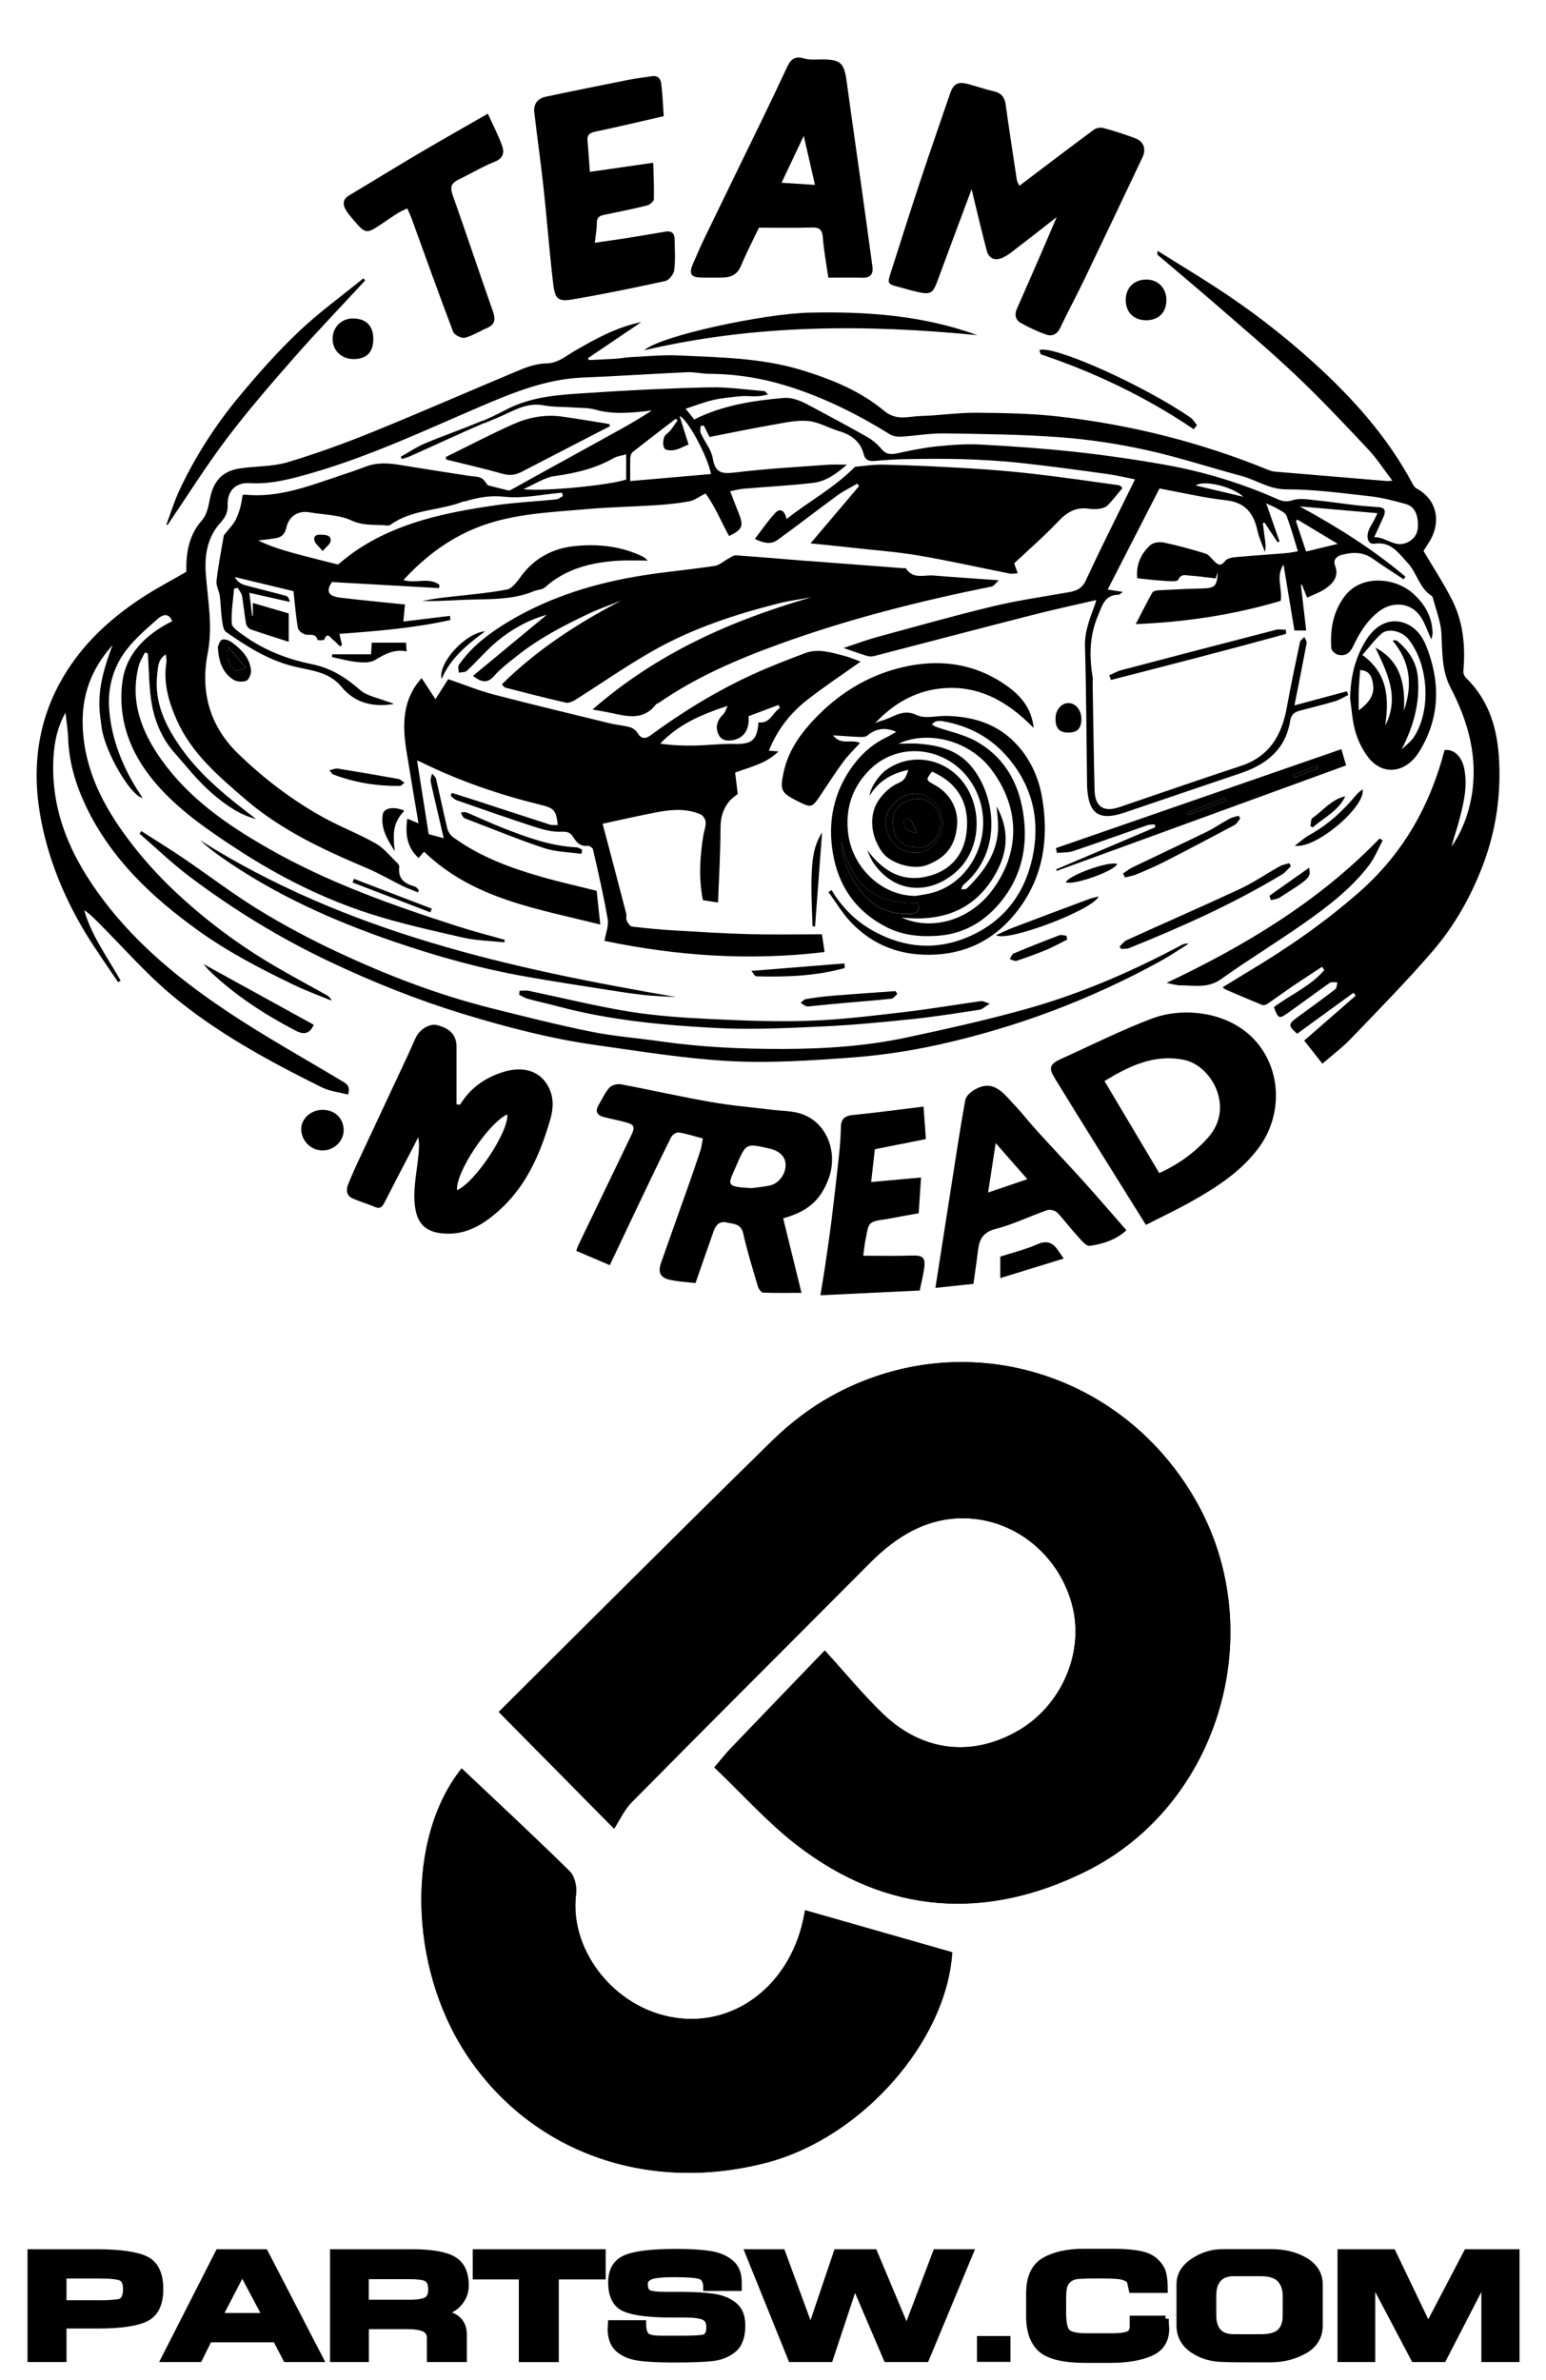
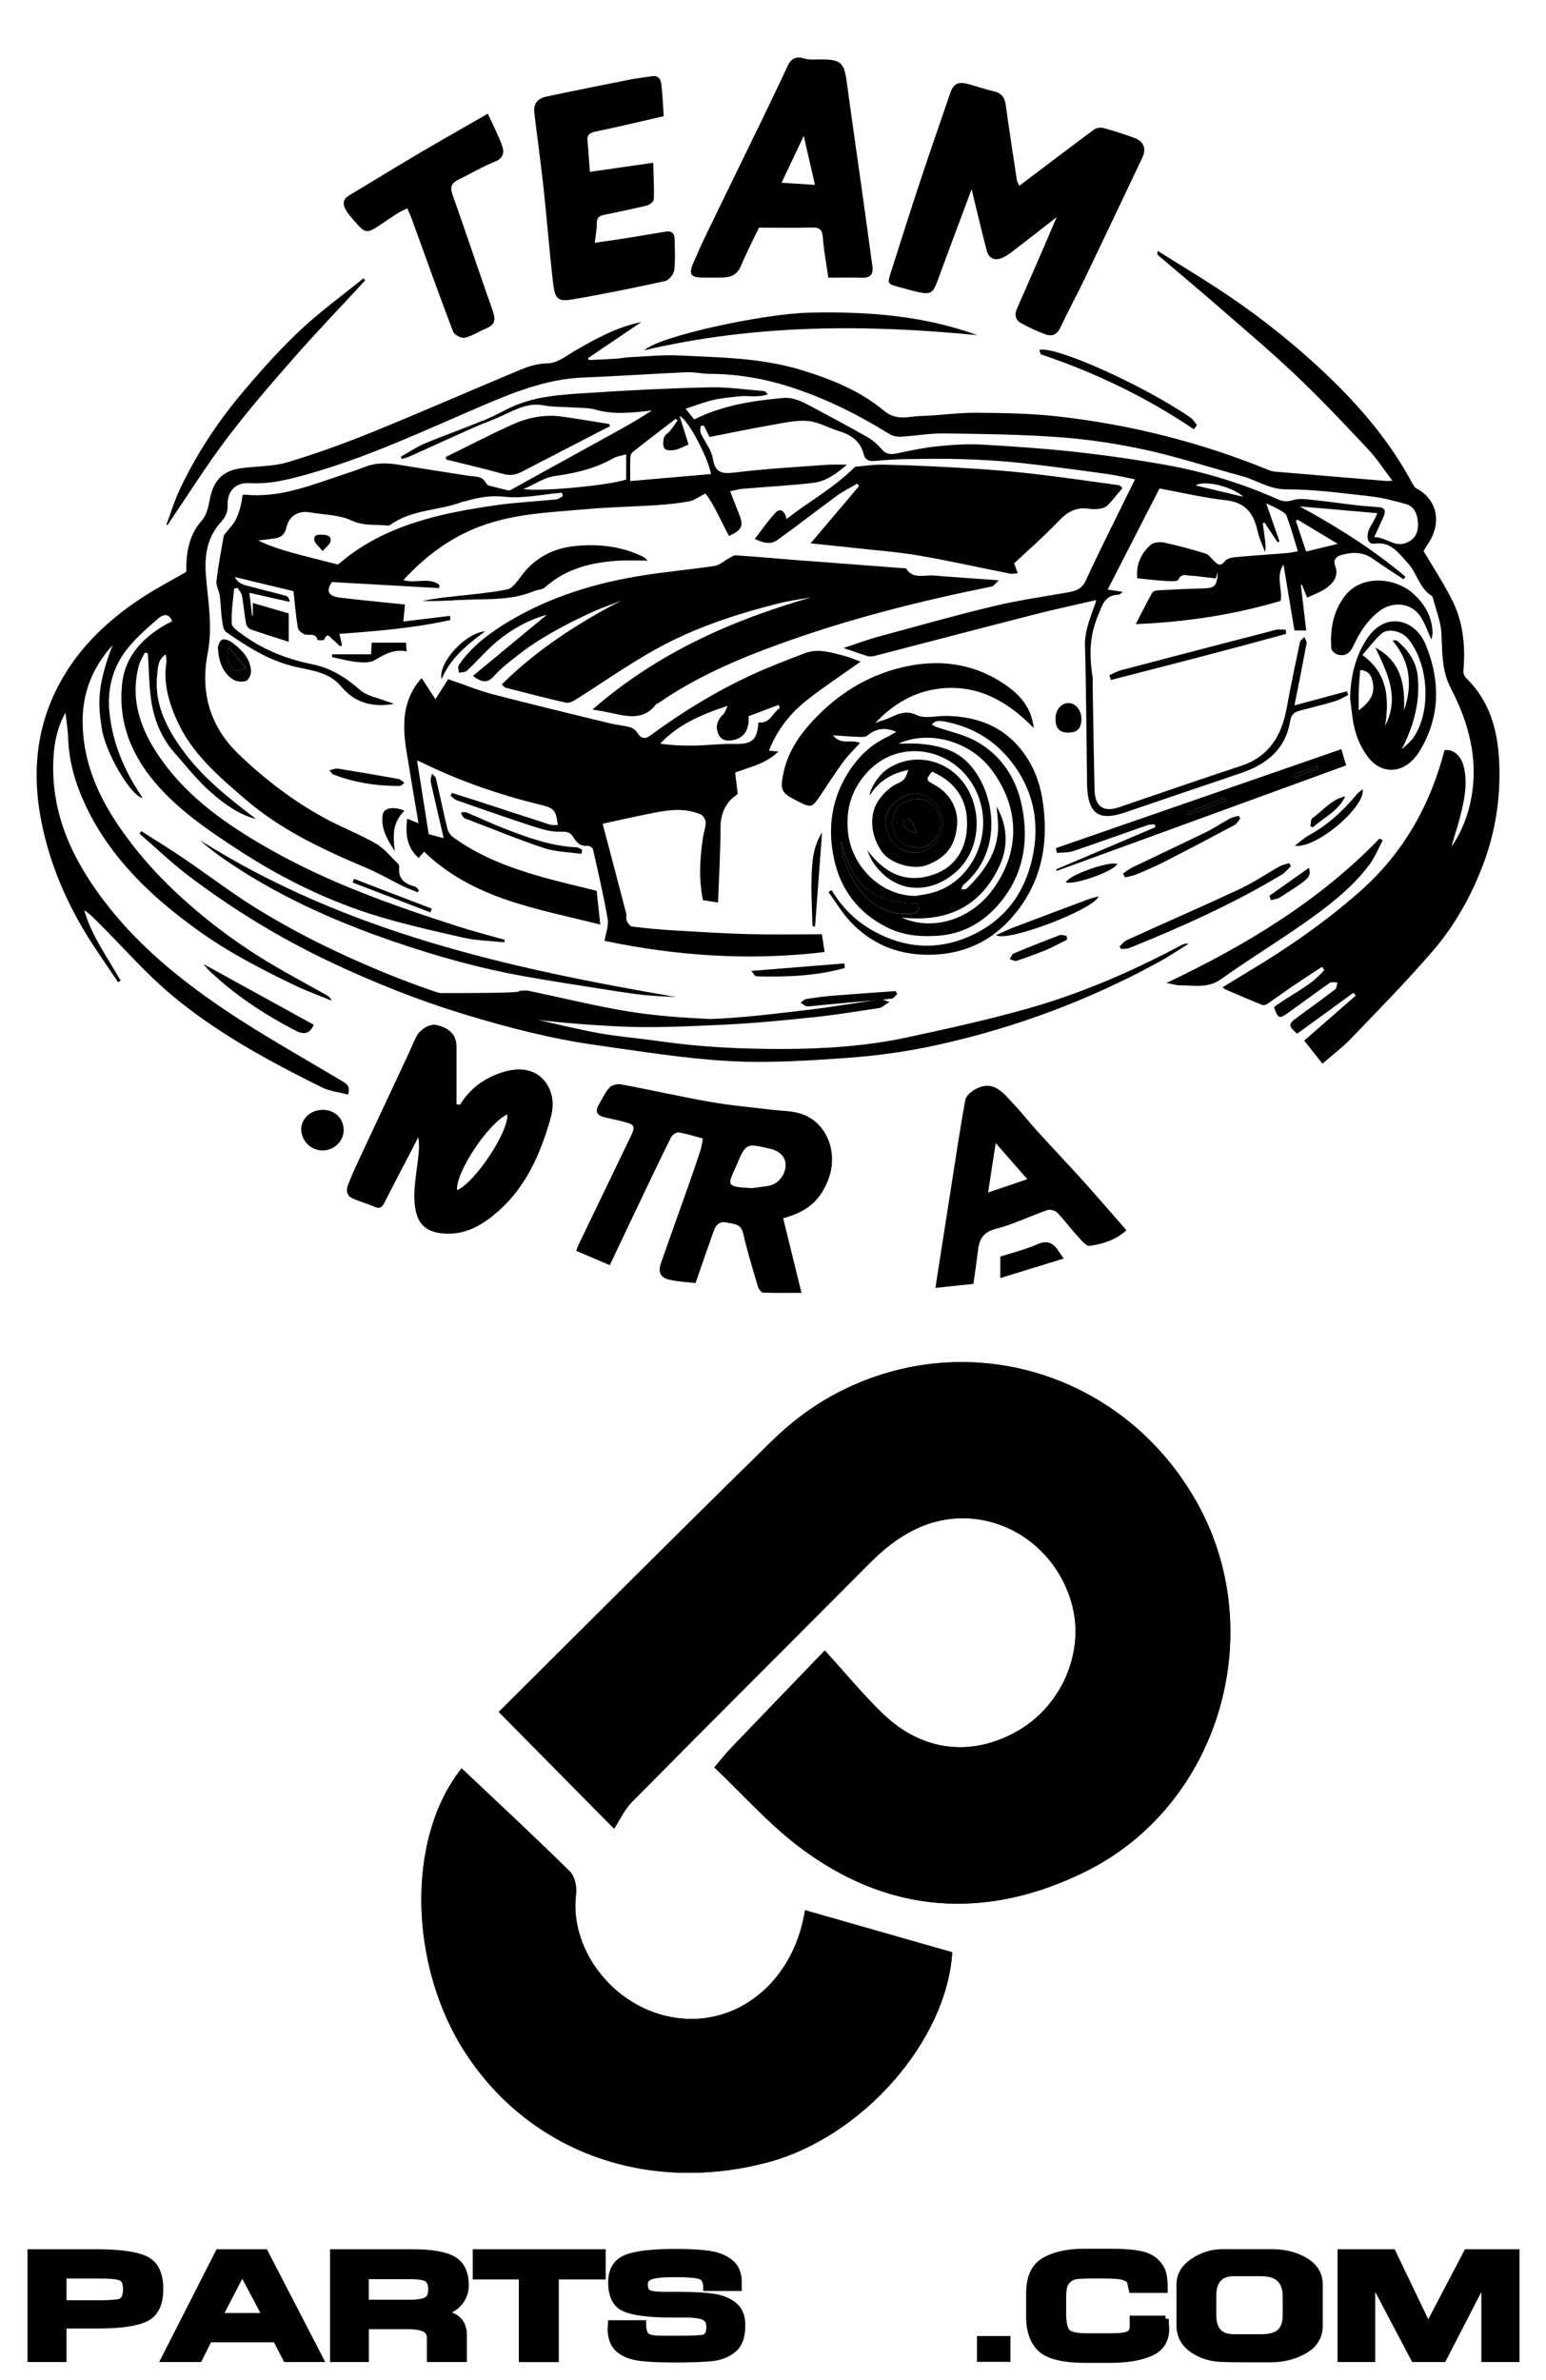
<svg xmlns="http://www.w3.org/2000/svg" xml:space="preserve" style="enable-background:new -3361 -610 1915.4 2948;" viewBox="-3361 -610 1915.4 2948" y="0px" x="0px" id="Layer_1" version="1.1">
  <style type="text/css">
	.st0{stroke:#000000;stroke-miterlimit:10;}
	.st1{stroke:#000000;stroke-width:8;stroke-miterlimit:10;}
</style>
  <g id="XMLID_4_">
    <path d="M-2475.3,1579.3c34.4,32.7,65.3,67.5,101.4,95.5c111.7,86.5,234.8,94.1,358.2,32.7   c164-81.5,226.1-292.1,139.3-452.1c-90-166-291.3-226.4-455.1-135.2c-26.1,14.6-50.8,33.6-72.2,54.5   c-114.8,112.4-228.3,226.1-338.7,335.9c46.7,47.3,90.6,91.6,142.1,143.8c6.5-9.9,12.3-22.9,21.6-32.4   c98.1-99.2,196.9-197.7,295.3-296.6c33-33.2,71.5-56.5,119-55.2c64.3,1.9,118.1,48.9,132.9,110.8c13.8,58-14.7,122.4-67.6,153.1   c-57,33.1-118.5,26.6-167.6-20.1c-24.3-23.1-45.7-49.3-72.5-78.8c-42.4,44.1-79.8,82.8-117,121.7   C-2462.2,1563.4-2467.6,1570.3-2475.3,1579.3z M-2363.1,1756.9c0.2-1.2-0.5,2.1-1.1,5.3c-14.9,80.9-78.5,134.9-151.3,128.8   c-80.7-6.8-141.4-82.9-132.3-154.9c1.1-9-1.6-21.8-7.7-27.7c-43.7-43-88.7-84.8-133.5-127.1c-68.6,86.3-65,244.2,5.5,352.1   c79.5,121.7,224.1,174,372.7,134.9c118-31.1,222.2-150.7,229-259.6C-2242,1791.5-2301.6,1774.5-2363.1,1756.9z" class="st0" id="XMLID_111_" />
    <path d="M-2475.3,1579.3c7.7-9,13.1-16,19.2-22.3c37.2-38.9,74.6-77.6,117-121.7   c26.9,29.4,48.2,55.6,72.5,78.8c49.1,46.7,110.5,53.2,167.6,20.1c53-30.7,81.4-95.2,67.6-153.1c-14.7-61.9-68.6-109-132.9-110.8   c-47.5-1.4-86,22-119,55.2c-98.4,98.9-197.2,197.4-295.3,296.6c-9.4,9.5-15.2,22.5-21.6,32.4c-51.6-52.2-95.4-96.5-142.1-143.8   c110.4-109.8,223.9-223.5,338.7-335.9c21.4-21,46.1-40,72.2-54.5c163.8-91.2,365-30.7,455.1,135.2c86.8,160,24.7,370.6-139.3,452.1   c-123.4,61.3-246.5,53.8-358.2-32.7C-2410,1646.9-2440.9,1612-2475.3,1579.3z" class="st0" id="XMLID_110_" />
    <path d="M-2363.1,1756.9c61.5,17.6,121.1,34.6,181.3,51.8c-6.7,108.9-111,228.5-229,259.6   c-148.6,39.1-293.2-13.2-372.7-134.9c-70.5-107.9-74.1-265.7-5.5-352.1c44.8,42.3,89.8,84.1,133.5,127.1c6,5.9,8.8,18.8,7.7,27.7   c-9.1,71.9,51.6,148.1,132.3,154.9c72.9,6.1,136.5-47.9,151.3-128.8C-2363.6,1759-2362.8,1755.8-2363.1,1756.9z" class="st0" id="XMLID_109_" />
  </g>
  <g id="XMLID_1_">
    <path d="M-3242.1,2180.2c29.4,0,49.9,2.9,61.7,8.6c11.8,5.8,17.7,18,17.7,36.7   c0,18.3-5.8,30.4-17.4,36.2c-11.6,5.8-31.5,8.7-59.8,8.7h-42.7v41.5h-40.3v-131.7H-3242.1z M-3241.5,2243.5   c12.2,0,21.4-0.5,27.6-1.5c6.2-1,9.3-6.5,9.3-16.5c0-7.3-2-12-5.9-14s-12.9-3-27.1-3h-45v34.9h41.1V2243.5z" class="st1" id="XMLID_3_" />
    <path d="M-3032.8,2180.2l68.2,131.7h-41.9l-12.7-24.4h-82.9l-12.1,24.4h-43.1l67.1-131.7H-3032.8z    M-3089.4,2259.2h57.7l-29.2-55L-3089.4,2259.2z" class="st1" id="XMLID_7_" />
    <path d="M-2850.3,2180.2c23.9,0,40.9,3,51,8.9c10.1,5.9,15.1,16.6,15.1,32.1c0,8.6-3.1,16.2-9.2,22.8   c-6.2,6.6-15.1,10.4-26.9,11.6c11.4,0,19.8,2.3,25.4,6.9c5.6,4.6,8.3,11.2,8.3,19.6v29.8h-41.5v-25.6c0-5.7-2.4-9.6-7.1-11.8   c-4.8-2.2-11.8-3.3-21.2-3.3h-51.6v40.7h-40.1v-131.7H-2850.3z M-2856.4,2242.9c11.4,0,19.2-1.1,23.5-3.3c4.3-2.2,6.4-6.7,6.4-13.5   c0-6.3-1.6-10.6-4.7-13.1c-3.1-2.5-10.7-3.7-22.9-3.7h-54v33.5h51.7V2242.9z" class="st1" id="XMLID_10_" />
    <path d="M-2614.6,2180.2v29.4h-58.1V2312h-41.5v-102.4h-57.1v-29.4H-2614.6z" class="st1" id="XMLID_13_" />
    <path d="M-2537.4,2233h19.4c16.7,0,30.2,0.8,40.7,2.3c10.4,1.5,19,5,25.7,10.4c6.7,5.4,10,13.7,10,24.9   c0,13.7-3.5,23.5-10.6,29.5s-15.9,9.5-26.4,10.7c-10.5,1.1-26.2,1.7-46.9,1.7c-18.9,0-33.6-0.7-43.9-2.2   c-10.4-1.4-18.8-4.9-25.2-10.4c-6.4-5.5-9.6-14-9.6-25.6c0-0.7,0.1-1.7,0.3-3.2c0.2-1.5,0.3-2.5,0.3-3h39.1c0,7.2,1.3,12.2,3.8,15   s8.7,4.2,18.5,4.2h28.6c10.3,0,18.2-0.4,23.6-1.2c5.4-0.8,8.1-5.3,8.1-13.4c0-6.6-2.4-10.9-7.2-12.9c-4.8-2-12.3-3-22.7-3   c-2.8,0-5.6,0-8.5,0c-2.9,0-5.8,0-8.7,0c-27,0-46.2-2.4-57.5-7.1c-11.3-4.7-17-15.5-17-32.5c0-14.5,5.6-24.3,16.8-29.5   s32.2-7.9,63.1-7.9c17.1,0,30.9,0.8,41.5,2.4c10.6,1.6,19.3,5.1,26,10.6c6.8,5.5,10.1,13.6,10.1,24.3v6.8h-39.7   c0-7.8-2.4-12.5-7.2-14.4c-4.8-1.8-15.6-2.7-32.4-2.7c-14.3,0-24,0.9-29.3,2.8c-5.2,1.9-7.8,5.2-7.8,10c0,5.7,1.7,9.4,5.2,11.1   C-2554,2232.1-2547.3,2233-2537.4,2233z" class="st1" id="XMLID_15_" />
-     <path d="M-2201.3,2180.2h42.3l-54.8,131.7h-48.6l-39.7-92.8l-30.8,92.8h-47.8l-53.2-131.7h41.9l35.3,96   l32.5-96h46.2l40.3,96L-2201.3,2180.2z" class="st1" id="XMLID_17_" />
    <path d="M-2113.1,2287.7v24h-33.5v-24H-2113.1z" class="st1" id="XMLID_19_" />
    <path d="M-1917,2262.3c0,2.4,0.1,4.6,0.2,6.5s0.3,3.8,0.4,5.7c0,14.3-6.3,24.3-18.9,30   c-12.6,5.6-29.5,8.5-50.5,8.5h-29.6c-27.2,0-45.8-4.3-55.6-13c-9.8-8.7-14.7-22.3-14.7-40.8V2231c0-19.8,6.2-33.4,18.7-40.6   c12.5-7.2,28.8-10.8,48.9-10.8h35.3c13,0,23.9,0.8,32.9,2.5c9,1.6,15.9,4.8,20.8,9.6c4.9,4.7,7.9,9.7,9.1,14.9s1.8,11.8,1.8,19.7   h-40.3c-0.9-4.2-1.6-7.3-2.1-9.4c-0.5-2.1-2.2-3.8-5.1-5.2s-6.8-2.3-11.7-2.7c-4.9-0.4-11.5-0.6-19.8-0.6h-6.2   c-9.1,0-16.2,0.2-21.3,0.6c-5.1,0.4-9.1,1.8-12.1,4.3c-3,2.4-4.9,5.4-5.9,8.7c-0.9,3.4-1.4,8.3-1.4,14.8v18.3   c0,13,1.9,21.1,5.7,24.3c3.8,3.2,11.6,4.9,23.5,4.9c2.4,0,4.8,0,7.3,0s5.1,0,7.7,0h2.6c2.6,0,5.2,0,7.7,0s5,0,7.5,0   c8.2,0,14.3-0.8,18.5-2.3c4.1-1.5,6.2-4.8,6.2-9.7v-9.8h40.4V2262.3z" class="st1" id="XMLID_21_" />
    <path d="M-1726.2,2219.9v50.9c0,13.5-6.3,23.8-18.7,30.9c-12.5,7.1-26.6,10.6-42.2,10.6   c-1.1,0-3.4,0-7,0s-6.7,0-9.2,0c-14.7,0-24.3,0-28.9-0.1c-4.6,0-8.6-0.2-12-0.3c-14.9,0-27.9-3.7-38.8-11.1   c-10.9-7.4-16.4-17.5-16.4-30.2v-50.8c0-11.5,5.6-21,16.9-28.5c11.2-7.5,23.3-11.2,36.1-11.2h61.1c15.9,0,29.7,3.5,41.5,10.5   C-1732.1,2197.8-1726.2,2207.5-1726.2,2219.9z M-1767.8,2258.4v-23.9c0-9.1-2.4-16.2-7.3-21.3s-12.9-7.6-24-7.6h-32.9   c-8.9,0-15.4,2.4-19.7,7.3c-4.3,4.9-6.4,11.7-6.4,20.6v24.9c0,8.6,2.1,15.2,6.3,20c4.2,4.7,10.8,7.1,19.8,7.1h32.9   c11.2,0,19.3-2.2,24.1-6.7C-1770.3,2274.3-1767.8,2267.5-1767.8,2258.4z" class="st1" id="XMLID_23_" />
    <path d="M-1482.4,2180.2v131.7h-39.3v-99.2l-51.2,99.2h-36.1l-52.2-99v99h-38.7v-131.7h64.3l44,91.7   l48-91.7H-1482.4z" class="st1" id="XMLID_26_" />
  </g>
  <g id="XMLID_56_">
    <g id="XMLID_53_">
      <g id="XMLID_57_">
        <path d="M-1684.7,190.9c-4,8.5-10.1,12.4-18.9,10c-3.3-0.9-7.8-4.9-8-7.8c-1.7-23.8,2.4-46.7,17.6-65.8     c20.5-25.6,61-21.9,83.1-2.6c15.1,13.3,24.4,29.3,24.8,49.8c0,2.4-1,4.8-1.6,7.6c-4.9-10.5-8.1-21.2-14.3-29.6     c-11.9-16.4-34.2-17.7-50.4-5.3C-1667.5,158.8-1676.9,174.3-1684.7,190.9z" id="XMLID_160_" />
        <path d="M-1633.2,183.1c1.1,0.1,2.4,0.1,3.2,0.8c14.1,11.7,23.9,26.1,25.6,44.7c2.9,31.9-5.4,61.3-20.1,89.8     c5.1-5,11.1-9.3,15-15.1c22-32.9,18.6-90.4-6.7-121.7c-8-9.9-25.1-14-33.3-6.6c-8.5,7.6-15.3,16.9-23.6,26.3     c32.2,23.5,33,54.7,28.3,87.5c18.2-35.2,2.5-65.7-12.2-96.6c31.8,16.9,37.1,45.8,35.4,78c10.8-31.3,8.1-60.4-14-86.5     C-1634.6,183.5-1633.9,183.1-1633.2,183.1z M-1677.6,270c12-8.9,19.6-18.6,17.8-31.6c-1.1-7.7-2.9-17.7-16-18.4     c-0.6,7.9-1.4,15.6-1.7,23.4C-1677.9,251.6-1677.6,259.9-1677.6,270z M-1602.4,320.7c-16.9,27.5-45.5,30.5-63.4,7.5     c-7.1-9.2-12.6-20.5-15.9-31.7c-3.9-13.2-4.5-27.3-6.6-41c0.4-26.4,6.1-51,20.1-73.1c12.7-20,31.4-27.4,49-20     c12.2,5.2,20.2,15.3,25,27.3C-1576.2,234.6-1576.8,279-1602.4,320.7z" id="XMLID_156_" />
        <path d="M-1651.8,428.7c1.3,0.8,2.6,1.5,3.9,2.3c-5.5,10.3-9.9,21.4-16.8,30.6c-22.1,29.1-51,51.1-80.5,71.9     c-33.9,23.8-69.4,45.4-103.1,69.5c-16.3,11.6-33.2,7.5-50.2,7.6c-5,0-10.1-1.7-17.3-3C-1817.7,561.1-1726.9,506.4-1651.8,428.7z" id="XMLID_155_" />
        <path d="M-1693.2,338.1c-120.4,43.9-239.5,87.3-358.6,130.7c-0.3-0.6-0.5-1.3-0.7-1.9     c41-17.4,81.9-34.8,122.9-52.2c-0.3-1.1-0.5-2.3-0.8-3.5c-3.2,0.3-6.5,0.1-9.4,1.1c-30.6,10.6-61,21.7-91.7,32     c-6.2,2.1-13.3,1.6-20,2.2c-0.4-2-0.9-3.9-1.3-5.9c117.7-40.8,235.4-81.6,353.7-122.6C-1697.1,325.3-1695,332.2-1693.2,338.1z      M-1728.3,342c-0.5-1.1-0.9-2.2-1.4-3.3c-9.9,3.8-19.8,7.6-29.7,11.4c0.5,1.1,0.9,2.1,1.4,3.2     C-1748.2,349.5-1738.3,345.7-1728.3,342z M-1842.1,382.1c-0.5-1.2-1-2.4-1.5-3.6c-15.3,6-30.6,11.9-45.9,17.9     c0.4,1,0.7,2,1.1,2.9C-1873,393.6-1857.5,387.8-1842.1,382.1z" id="XMLID_151_" />
        <path d="M-1694.3,376.4c-8.5,18.3-26.4,26.2-40.2,38.5c-1-0.6-2-1.1-3-1.7c0.8-3.4,0.4-8.4,2.5-9.8     C-1721.8,394.1-1711.5,380.2-1694.3,376.4z" id="XMLID_150_" />
        <path d="M-1739.1,464.9c2.1,12.3,2.1,12.3-36.4,36.9c-3.1,2-7.3,2.2-10.9,3.3c-0.6-1.8-1.2-3.7-1.9-5.5     C-1772.2,488.3-1756,476.9-1739.1,464.9z" id="XMLID_149_" />
        <path d="M-1672.9,367.7c4.9,20.4-57.5,74.4-83.9,69.9c7.4-5.5,12.2-10.1,17.9-13.2c23.1-12.6,42-30.1,58.6-50.2     C-1678.3,371.9-1675.6,370.1-1672.9,367.7z" id="XMLID_148_" />
        <path d="M-1759.5,350.1c9.9-3.8,19.8-7.6,29.7-11.4c0.5,1.1,1,2.2,1.4,3.3c-9.9,3.8-19.9,7.5-29.8,11.3     C-1758.6,352.2-1759,351.1-1759.5,350.1z" id="XMLID_147_" />
        <path d="M-1763.7,459.2c0.7,1.3,1.3,2.5,2,3.8c-3.6,3.4-6.7,7.6-10.8,10.1c-60.3,36.4-124.3,65-189.5,91.3     c-3,1.2-6.6,0.8-9.9,1.1c-0.7-1-1.4-1.9-2.1-2.9c2.9-2.7,5.4-6.4,8.9-8c46.5-21.2,93.4-41.6,139.8-63.2c17.2-8,33-18.9,49.6-28.2     C-1772.1,461.2-1767.7,460.5-1763.7,459.2z" id="XMLID_146_" />
        <path d="M-1780.3,170.2c3.9-1,8.2-0.1,12.4-0.1c0.1,1.7,0.2,3.4,0.3,5.1c-72.2,19.9-144.6,38.5-217.1,57.1     c-0.6-2-1.3-3.9-1.9-5.9c5-2.1,9.8-4.9,14.9-6.3C-1907.9,203.3-1844.1,186.7-1780.3,170.2z" id="XMLID_145_" />
-         <path d="M-1933.8,651.7c39.2-14.8,95.9-8.7,128.3,27.7c32.8,36.8,33.4,93.2,3.6,132.9     c-21.5,28.7-50.7,47.7-81.2,65c-18.4,10.5-37.6,19.5-58.2,30c-38.7-62.1-76-121.5-112.7-181.3c-8.3-13.5-6.4-17.9,7.6-24.3     C-2009,684.8-1972.2,666.2-1933.8,651.7z M-1863.9,798.7c32.8-37.3,3.8-88.9-30.2-95.8c-37-7.5-67.7,7.6-98.5,26.2     c22.9,38.5,45.2,75.9,67.8,114C-1901,832.5-1880,817.1-1863.9,798.7z" id="XMLID_142_" />
        <path d="M-1826.5,400.5c0.7,1.1,1.4,2.1,2.1,3.2c-2.3,2.8-4,6.6-6.9,8.2c-29,15.5-58.2,30.8-87.5,45.8     c-11.3,5.8-23,10.7-34.7,15.6c-4.3,1.8-9,2.4-13.6,3.6c-0.9-1.6-1.8-3.2-2.6-4.8c3.9-2.6,7.5-5.6,11.6-7.6     c30.7-14.8,61.5-29.2,92.1-44.1c9.7-4.8,18.7-11,28.2-16.2C-1834.4,402.3-1830.3,401.7-1826.5,400.5z" id="XMLID_141_" />
        <path d="M-1843.6,378.5c0.5,1.2,1,2.4,1.5,3.6c-15.4,5.7-30.9,11.5-46.3,17.2c-0.4-1-0.7-1.9-1.1-2.9     C-1874.2,390.4-1858.9,384.5-1843.6,378.5z" id="XMLID_140_" />
        <path d="M-2073.3-176.4c17.9-6.3,129.9,44,187.1,83.6c3.3,2.3,5.5,6.2,8.2,9.4c-1.3,1.7-2.7,3.4-4,5.1     c-58.8-39.7-122-70.1-189-92.6C-2072.2-171.3-2072.5-174.5-2073.3-176.4z" id="XMLID_139_" />
        <path d="M-1888.3,559c-12.1,7.4-23.8,15.5-36.3,22.3c-86.3,47.3-177.7,81.5-273.6,102.8     c-36.1,8-73.1,13.4-110,16.1c-49.6,3.6-99.6,6.9-149,4.2c-55.3-3-110.3-12.1-165.3-19.8c-56.2-7.9-111.1-22.2-165.4-38.8     c-56.1-17.2-110.4-38.9-163.5-64c-62.5-29.5-121-65.3-176-106.9c-21.2-16.1-40.5-34.7-60.7-52.2c0.7-1.1,1.4-2.1,2.1-3.2     c17.4,11.2,35.1,21.9,52.1,33.5c31.2,21.2,61.3,44.3,93.4,64c30.9,18.9,63.1,36.1,95.9,51.5c61.8,29,125.5,53.7,191.9,70.3     c41.2,10.3,82.4,20.8,124.1,29.2c28.6,5.8,57.9,7.9,86.9,12.1c49.9,7.1,100.1,9.4,150.5,9.3c51.4-0.1,102.6-3.4,152.9-14.1     c50.6-10.8,101.3-22.1,151.1-36.1c65.9-18.7,128.7-45.8,189.2-78.1C-1895.2,559.5-1892.2,558.4-1888.3,559z" id="XMLID_138_" />
-         <path d="M-1940.5-263.7c14.3,0.1,24.6,10.7,24.6,25.2c0,15.6-9.6,25.2-25.1,25.2c-15.3,0-25.3-9.9-25.3-25.1     S-1955.8-263.8-1940.5-263.7z" id="XMLID_137_" />
        <path d="M-1976.8,460.2c-3.5,8.8-53.3,26.6-63.7,22.8C-2037,474.1-1987.2,456.3-1976.8,460.2z" id="XMLID_136_" />
        <path d="M-1999.9,500.4c-5.9,16.2-113.3,57.2-127,48c8.3-3.7,14.9-7,21.8-9.6c30.6-11.7,61.3-23.2,92-34.6     C-2009.4,502.7-2005.6,501.9-1999.9,500.4z" id="XMLID_135_" />
        <path d="M-2037.5,297.5c-11,0-15.8-5.3-15.8-17.2c0-10.9,7.3-19.6,16.3-19.4c8.9,0.2,15.9,9.1,15.8,19.9     C-2021.4,292.5-2026.3,297.5-2037.5,297.5z" id="XMLID_134_" />
        <path d="M-2101.5,580.2c-2.3,0.8-5.7-1.4-8.5-2.1c1.6-2.4,2.6-6.1,4.9-7c18.8-7.9,37.7-15.4,56.7-22.6     c2.5-0.9,5.8,0.4,8.7,0.7c0.3,1.6,0.6,3.1,0.9,4.7c-8.7,4.3-17.3,9.1-26.3,12.9C-2077,571.7-2089.2,576.1-2101.5,580.2z" id="XMLID_133_" />
        <path d="M-2043.1,949c-26.6,8.2-52,16-78.6,24.2c0-9.6,0-17.9,0-26.6c15.3-5,31-8.7,45.5-15.1     c11.6-5.2,19-2.7,25.6,6.7C-2048.3,941.4-2046,944.8-2043.1,949z" id="XMLID_132_" />
        <path d="M-2202.1,985.4c7.1-45.4,13.8-88.7,20.6-131.9c5.3-33.6,10.3-67.3,16.4-100.8     c0.9-4.9,6.7-10.1,11.6-12.9c23.6-13.7,35.8,4.7,49.1,18.7c10.1,10.7,19.1,22.4,29,33.2c18.6,20.5,37.7,40.5,56.2,61     c17.9,19.9,35.3,40.2,53.8,61.3c-13.1,11.9-29.2,17-45.5,19.3c-4.6,0.7-11.2-7.9-16-13.1c-8.4-9.1-15.7-19.3-24.3-28.1     c-2.6-2.6-8.8-4.3-12.2-3.1c-21.5,7.4-42.1,17.7-64,23.3c-16.1,4.1-20.4,13.3-22,27.2c-1.5,13-3.6,26-5.6,40.9     C-2169.9,981.9-2185.4,983.6-2202.1,985.4z M-2088.2,850.7c-13.1-14.9-25.5-29.1-39.2-44.7c-3.3,21.8-6.2,40.5-9.4,61.2     C-2119.7,861.4-2104.2,856.1-2088.2,850.7z" id="XMLID_129_" />
-         <path d="M-2717.3,617.3c3.8,0,7.8-0.7,11.5,0.1c41.2,8.6,82.2,18.8,123.7,25.6c33.3,5.4,67.3,7.7,101.1,9.3     c41.4,2,82.9,3.6,124.3,2.1c39.8-1.4,79.4-6.5,119-11.1c30.8-3.6,61.4-8.9,92.1-13.2c2.4-0.3,5.2,1.4,10.9,3.2     c-6.1,3.7-9.2,7-12.7,7.5c-27.8,4.2-55.5,8.7-83.4,11.6c-36.7,3.8-73.5,7.4-110.3,9.1c-43.7,2-87.5,4.2-131.1,2     c-66.2-3.4-132.4-9.5-196.9-26.7c-12.6-3.4-25.3-6.1-37.9-9.5c-3.8-1-7.2-3.3-10.8-5.1C-2717.6,620.5-2717.5,618.9-2717.3,617.3z" id="XMLID_128_" />
+         <path d="M-2717.3,617.3c3.8,0,7.8-0.7,11.5,0.1c41.2,8.6,82.2,18.8,123.7,25.6c33.3,5.4,67.3,7.7,101.1,9.3     c39.8-1.4,79.4-6.5,119-11.1c30.8-3.6,61.4-8.9,92.1-13.2c2.4-0.3,5.2,1.4,10.9,3.2     c-6.1,3.7-9.2,7-12.7,7.5c-27.8,4.2-55.5,8.7-83.4,11.6c-36.7,3.8-73.5,7.4-110.3,9.1c-43.7,2-87.5,4.2-131.1,2     c-66.2-3.4-132.4-9.5-196.9-26.7c-12.6-3.4-25.3-6.1-37.9-9.5c-3.8-1-7.2-3.3-10.8-5.1C-2717.6,620.5-2717.5,618.9-2717.3,617.3z" id="XMLID_128_" />
        <path d="M-2286.6,442.9c21.4,29.1,48.5,42.7,83.7,29.9c23.4-8.5,36.6-27.6,39.4-51.8c4-34.8-9.9-60.7-42.8-75.2     c-7.8,9.9-7.6,10.6,2.4,16c21.2,11.4,30.1,31.3,28.7,49.9c-2.1,26.7-14.4,41.1-37.4,49.9c-17.3,6.6-45.1-2.2-55.1-15.6     c-15-20.3-17.4-47.5-3.8-66.1c5.9-8.1,14.3-16,23.4-19.8c8.3-3.5,9.9-8.3,12.4-16.4c-21.2,4.5-36.8,14-47.7,31.7     c-0.1-8.5,11.3-25.4,20.6-31.9c35.9-25.2,84.4-11,103.5,29.3c14.8,31.2,10.3,72.9-17.4,97.4c-30.8,27.1-73.6,28-100.9-9.5     C-2281.4,455.5-2284.1,449.4-2286.6,442.9z M-2263.7,410c1.8,20.1,14.3,35.7,36.7,36.3c18,0.5,34-17.1,34-36.2     c0-20-15.9-37-34.6-37C-2245.9,373.1-2265.4,391.9-2263.7,410z" id="XMLID_125_" />
        <path d="M-2150.1-194.8c-138.2-13.6-275.5-13.5-412.7,18.7c19.2-17.7,147.9-45.4,204.8-46.6     C-2287-224.3-2217.3-219.3-2150.1-194.8z" id="XMLID_124_" />
        <path d="M-2199.7-261.6c-5.3,14.4-8.3,16.7-22.9,13.6c-8.4-1.8-16.6-4.3-24.9-6.5c-13.9-3.6-14.3-4.2-9.8-18.1     c12.4-38.7,24.6-77.5,37.4-116c11.7-35.4,24.1-70.6,36.1-105.8c4-11.8,9.7-14.8,21.8-11.6c10.8,2.9,21.4,6.6,32.3,9.1     c9.3,2.1,13.4,7.4,14.7,16.6c4.3,31.1,9.1,62.2,13.8,93.3c0.3,2.3,2,4.4,3.2,7.1c31.3-23.7,61.6-46.8,92.3-69.5     c2.9-2.1,8-3,11.5-2.1c13.3,3.6,26.4,7.8,39.3,12.6c10.9,4,14.3,13.4,9.4,23.7c-23.9,50.4-47.8,100.8-71.9,151     c-9.7,20.2-20.4,39.9-30,60.2c-4.1,8.7-10.5,11.1-18.3,8.2c-10.5-3.8-20.7-8.6-30.5-14.1c-6.5-3.6-8.2-10.1-5-17.4     c10.5-23.9,21-47.8,31.4-71.8c5.6-12.9,11.1-25.8,18-42c-20.6,16.1-38.4,30.1-56.4,43.8c-3.5,2.7-7.4,5.1-11.5,6.9     c-8.9,3.8-16.3,0.4-18.8-9.2c-5.5-20.9-10.5-41.9-15.6-62.9c-1-4-1.9-7.9-3.1-13.2C-2171.7-336.7-2185.9-299.2-2199.7-261.6z" id="XMLID_121_" />
        <path d="M-2224.7,379.5c15.4-1.4,29.5,14.7,29.2,30.5c-0.3,15.6-13.6,32.7-29.8,29.5     c-18.9,0-29.6-11.4-29.6-31.3C-2254.8,390.8-2243.1,381.2-2224.7,379.5z M-2224.9,421.6c-5.5-7-3.3-18.9-15.9-17     C-2242.3,414.9-2237.7,420.4-2224.9,421.6z" id="XMLID_118_" />
-         <path d="M-2213.9,801c-20.8,4.1-41.9,8.3-63.2,12.6c-1.5,13.1-2.9,26.1-4.6,40.6c19.8-1.8,39.8-3.6,61.8-5.6     c-1,15.7-1.9,29.4-2.9,44.3c-13.3,2.4-26.1,4.6-38.9,7.1c-6.9,1.3-15.2,1.3-20.3,5.2c-4.1,3.2-4.8,11.4-6.1,17.5     c-1.7,7.9-2.5,16.1-3.4,22.8c20.3,0,39.9,0.5,59.4-0.2c14.8-0.5,18.2,2.3,15.9,17.1c-1.4,8.8-3.5,17.4-5.3,26.2     c-40.9,2-81.3,3.9-123.1,5.9c2.1-12.6,4-23.5,5.6-34.4c2.9-20,5.9-40,8.4-60.1c3.2-26.1,6.2-52.1,9-78.3     c1.2-11.6,2.2-23.3,2.4-35c0.1-10.3,4.2-14.4,14.7-15.5c29.1-2.9,58-6.8,87.7-10.4C-2215.9,773.6-2215,786.5-2213.9,801z" id="XMLID_117_" />
        <path d="M-2263.7,410c-1.6-18.1,17.8-36.9,36.2-36.9c18.6-0.1,34.6,17,34.6,37c0,19.2-16,36.7-34,36.2     C-2249.5,445.7-2261.9,430.1-2263.7,410z M-2254.9,408.2c0,19.8,10.7,31.2,29.6,31.3c16.2,3.3,29.5-13.9,29.8-29.5     c0.3-15.8-13.8-31.9-29.2-30.5C-2243.1,381.2-2254.8,390.8-2254.9,408.2z" id="XMLID_114_" />
        <path d="M-2318.5,432.9c13.2,49.3,33.5,76.1,94.6,76c3.3,9.4-1,12.7-10,13.1c-30,1.4-51.2-12.6-66.9-37.1     C-2311,469.1-2318,452.2-2318.5,432.9z" id="XMLID_113_" />
        <path d="M-2247.9,311.2c10.2,0,17.8-0.5,25.4,0.1c22.8,1.8,45,7,61.3,24.1c33.6,35.3,44.2,108.8-5.9,150.4     c-1.6,1.3-2.1,3.9-3.1,5.9c2.4-0.3,5.6,0.2,7-1.1c21.7-21.2,38.8-44.9,38.8-76.9c0-8.3-1.2-16.5-1.9-24.8     c14.2,25.4,14.9,51.2,2.1,77c-24.6,49.6-66.3,66.5-119.7,60.7c36.9,16.8,83.2,3.6,110.8-32c36.6-47.5,36.4-103.6,0.3-151.4     C-2159.2,308.1-2209.9,293.9-2247.9,311.2z M-2310.1,423.1c5.2,40.8,40.7,76.7,83.6,76.7c5.5-0.9,11-1.7,16.5-2.9     c54.5-11.7,84.7-78.6,56.1-131.5c-26.2-48.5-90.4-60.7-129.6-21.9C-2305.2,365.2-2314.1,391.9-2310.1,423.1z M-2318.5,432.9     c0.5,19.3,7.5,36.2,17.7,52.1c15.6,24.4,36.9,38.5,66.9,37.1c9.1-0.4,13.3-3.7,10-13.1C-2285,509.1-2305.3,482.2-2318.5,432.9z      M-2343.8,374.1c-11.3,16.9-11.8,17-29.1,8.3c-20.6-10.3-22-13.6-17.2-36c5.1-23.4,17.5-42.8,33.1-60.2     c28.5-31.8,63.1-55.3,103.9-67c49.8-14.2,98.5-9.8,141.6,21.9c15.7,11.6,28.6,26.7,31.2,50.7c-32.9-33.8-70-54-115.8-48.9     c-31.6,3.5-58.6,19.1-80.6,42.9c2.6-1,5.1-2.3,7.7-3c14.3-3.4,25.9-15.7,43.8-7c10.2,4.9,24.8,0.7,37.4,1     c33.9,0.9,64.2,10.5,87.6,36.7c17,19,26.6,41.6,30.6,66.2c8.1,49.4,1,96.3-29.7,137c-25.6,33.9-59.5,53.6-103.3,55.8     c-40.9,2-75.7-10.5-103.8-39.7c-10.8-11.2-18.9-25.1-28.2-37.8c1.3-0.8,2.6-1.6,3.9-2.4c13.2,22.1,30.8,39.4,53.5,51.6     c37.7,20.2,76.4,23.2,115.7,6.4c43.6-18.6,69.7-52.7,79.6-98.1c9.7-44.4,1-85.8-28.3-121.7c-21.5-26.3-49.4-41.6-82.7-47.4     c-2.7-0.5-5.7-0.5-8.3,0.2c-2,0.5-3.6,2.4-5.4,3.7c1.7,1,3.3,2.3,5.1,3c16.7,5.9,34.7,9.5,50,18c31.2,17.3,49.6,45.9,56.6,80.2     c9,44,1.7,85.8-28,120.8c-19.7,23.3-45.2,37.8-76.7,39.9c-21.8,1.4-42.6-0.4-62.8-10.6c-35-17.7-56.7-46.1-65-83.2     c-8.8-39.4-3.5-77.8,19.8-112.3c11.6-17.1,26.2-30.8,45-39.8c3.9-1.9,7.6-4.2,12-6.7c-13.7-6.1-25.2-4.3-35.9,4.6     c-2.1,1.8-6.2,1.8-9.3,1.7c-10.2-0.4-20.3-1.2-33.1-2c10,13,22.9,4.2,33.4,9.5c-7.3,8-14.9,15.3-21,23.6     C-2326.2,347.2-2334.8,360.8-2343.8,374.1z" id="XMLID_105_" />
        <path d="M-2240.9,404.6c12.6-1.9,10.5,10,15.9,17C-2237.7,420.4-2242.3,414.9-2240.9,404.6z" id="XMLID_104_" />
        <path d="M-2314.8,583.4c0.1,1.9,0.3,3.8,0.4,5.7c-35.7,10-72.5,11.3-109.5,10.3c-2,0-3.9-4.1-6.2-6.7     C-2390.5,589.5-2352.7,586.5-2314.8,583.4z" id="XMLID_103_" />
        <path d="M-2354.4,537.1c-0.5-22-2-44.1-0.9-66c0.8-16.5,2.3-33.6,12.8-49.9c-3,40.5-5.8,78.4-8.7,116.6     C-2351.8,537.6-2354.4,537.4-2354.4,537.1z" id="XMLID_102_" />
        <path d="M-2356.4,636.4c-1.9,0.2-4,0.6-5.7,0c-2.5-1-4.7-2.8-7-4.2c2.2-1.6,4.2-4.2,6.6-4.6     c11.1-1.8,22.2-3.3,33.4-4.2c25.8-2.1,51.7-3.9,77.6-5.7c0.7,1.2,1.4,2.4,2.2,3.6c-2.4,2-4.6,5.5-7.2,5.8     c-17.9,2-35.9,3.3-53.9,4.9C-2325.8,633.3-2341.1,634.9-2356.4,636.4z" id="XMLID_101_" />
        <path d="M-2385.2-528.2c4.4-9.5,10.4-12.4,20.9-9.3c6.7,2,14.3,1.1,21.5,1.1c23.5,0.1,27.6,4.2,30.8,27.5     c5.8,43,12.1,86,18.1,129c4.7,33.4,9.3,66.8,13.8,100.2c1.1,8.6-2.1,13.9-11.9,13.7c-13.9-0.3-27.8-0.1-42.8-0.1     c-2.6-18.3-5.5-33.7-6.7-49.2c-0.7-9.5-3.5-13.2-13.5-12.9c-21.7,0.7-43.5,0.2-65.7,0.2c-7.6,15.9-15.7,31.5-22.4,47.6     c-4.5,10.6-12.3,14-22.6,14.2c-8.8,0.2-17.6,0.1-26.3,0c-13-0.1-15.8-4.6-10.4-17.1c4.6-10.6,9.2-21.3,14.2-31.7     c24-49.6,48.1-99,72.2-148.5C-2405.7-484.9-2395.3-506.5-2385.2-528.2z M-2351.3-381c-4.5-19.9-8.9-39-13.9-60.7     c-10.2,21.5-18.7,39.5-27.5,58.1C-2378.2-382.7-2364.9-381.8-2351.3-381z" id="XMLID_98_" />
        <path d="M-2401,25.9c6.1-6.9,12-4.3,14.5,7.1c26.7-21.5,57-37,84.9-64.8c8.8-0.7,22.8-3,36.8-2.6     c34.4,0.8,68.9,2.4,103.3,4.5c27.1,1.6,54.1,3.8,81.1,6.9c35.4,4.1,70.6,9.2,105.9,14.1c1.2,0.2,2.3,1.8,4.2,3.4     c-6.5,7.7-12,14.9-18.2,21.3c-2.3,2.4-6.3,3.8-9.7,4.3c-4.5,0.7-9.2,0.8-13.7,0.1c-15.8-2.4-27,4-37.8,15.5     c-17.8,18.7-37.3,35.7-54.8,52.1c1.9,5.3,3.1,8.8,4.4,12.4c-3.3,0.1-6.8,0.9-10,0.3c-37.7-7.4-75.2-16-113.1-22.4     c-27-4.6-54.4-6.5-81.7-9.6c-16.7-1.9-33.4-3.5-51.9-5.4c20.6-24.3,40.3-47.6,60-70.8c-0.7-1.1-1.4-2.2-2-3.3     c-8.4,5-17.3,9.2-25.2,15c-24.8,18.1-49,37.1-73.9,55c-8.2,5.9-17.6,3.6-27.9-1.4C-2417.2,46.2-2409.7,35.5-2401,25.9z" id="XMLID_97_" />
        <path d="M-2523,625.1c-13.5-0.8-27-1.1-40.4-2.6c-15.6-1.7-31.2-4.2-46.7-6.6c-32.9-5.2-65.8-10.2-98.5-16     c-55.9-9.8-110.5-25-164.1-43.4c-75.9-26-148.7-58.7-214.7-105.1c-8.8-6.2-17.4-12.9-25.5-20.4     C-2932.3,544.9-2729.3,589.7-2523,625.1z" id="XMLID_96_" />
        <path d="M-2653.1-238.9c-19.2,3.2-20.7-3.4-23.1-24.4c-4.5-39.2-7.5-78.6-11.8-117.8     c-3.3-30.2-7.7-60.2-11.1-90.4c-1.1-10.1,4.9-16.7,14.3-18.7c33.9-7.2,67.9-14,101.9-20.8c9.9-2,20-3.1,29.9-4.6     c7.7-1.2,10.7,4,11.3,9.7c1.6,13,2.1,26.2,3,39.8c-28.5,6.5-56,13.2-83.6,18.9c-7.6,1.6-11.6,3.6-10.8,12     c1.2,12.4,1.9,24.8,2.9,38.1c25.4-3.7,50.4-7.3,78.5-11.3c0.4,15.5,1.2,30.4,0.8,45.2c-0.1,2.7-5.1,6.9-8.4,7.7     c-17.7,4.4-35.6,8-53.5,11.7c-6,1.2-8.9,3.7-8.8,10.5c0.1,7.4-1.5,14.8-2.5,24c13.8-2,26.5-3.7,39.2-5.7     c16.2-2.6,32.4-5.4,48.7-8.1c7.1-1.2,10.9,2.1,11,9.1c0.2,13,1.1,26.1-0.5,38.8c-0.6,4.9-6.4,12.2-11,13.3     C-2575.4-253.5-2614.1-245.4-2653.1-238.9z" id="XMLID_95_" />
        <path d="M-2649.4,66.5c29.4-3.1,58.6,0,85.8,13.5c1,0.5,1.7,1.4,5.2,4.4c-13.8,0-24.8-0.5-35.6,0.1     c-33.8,2-65.7,9.6-92,33.2c-3.2,2.9-9,2.7-13.3,4.5c-24.6,10.3-50.5,9.9-76.5,10.5c-20.6,0.4-41.2,2.5-62.2,1.6     c8.6-1.4,17.2-3,25.8-4c26.4-3.2,53.1-5.1,79.2-10c6.9-1.3,13.1-10.5,18.1-17.2C-2698.4,81-2675.8,69.3-2649.4,66.5z" id="XMLID_94_" />
        <path d="M-2448.7,833.8c-10.3,23.9-14.8,26.3,19,28c7.4-1,14.9-1.7,22.2-3.2c10.8-2.2,19.4-13.3,19.8-24.6     c0.4-10.4-6.7-18.1-19.5-21.1C-2436.9,806-2436.7,806-2448.7,833.8z M-2591.6,733.2c37.4,7,74.5,15.5,112,22     c25.1,4.4,50.6,6.5,75.9,9.6c10.8,1.3,21.9,1.2,32.3,4c34,9.1,49.3,47.7,37.1,81c-10.9,29.5-28.5,41.4-56.4,49.4     c7.5,30.7,14.9,60.6,22.7,92.3c-17.2,0-32.4,0.3-47.6-0.3c-2.3-0.1-5.5-4.5-6.4-7.5c-6.4-21.8-13.2-43.5-18.2-65.7     c-2.8-12.3-11.6-11.6-20.1-13.6c-9.5-2.2-13.8,3.1-16.6,10.8c-7.2,20.4-14.3,40.8-22.4,64.2c-10.3-1.2-21.6-1.7-32.4-4.2     c-11.3-2.6-14.4-9.4-10.3-20.9c11.2-32,22.7-63.9,34-95.9c5.1-14.4,10.1-28.9,14.8-43.4c1.5-4.5,1.9-9.4,3-14.7     c-10.6-2.8-20.1-6-29.9-7.5c-2.9-0.5-8,3-9.5,6c-14.2,28.5-27.8,57.2-41.5,85.9c-11.4,23.9-22.7,47.8-34.4,72.5     c-14.2-6-27.5-11.7-41.5-17.7c0.8-2.3,1.4-4.8,2.5-7c21.7-45.2,43.5-90.4,65.3-135.6c5.4-11.2,4.5-13.8-7.3-16.9     c-8.6-2.3-17.4-4-26.1-6.2c-8.4-2.1-11.5-6.8-6.8-14.9c4.3-7.4,8-15.5,13.6-21.8C-2602.9,734.1-2596,732.3-2591.6,733.2z" id="XMLID_91_" />
        <path d="M-2790.1,396.6c2.2-0.2,4.8-1.1,6.6-0.4c15.5,6.4,30.6,13.6,46.2,19.7c29.2,11.4,58.6,22.2,90.4,23.7     c2.5,0.1,4.9,2,7.3,3c-0.4,1.7-0.8,3.4-1.1,5.1c-15.4-2.2-31.5-2.3-46.1-7.1c-32.1-10.6-63.4-23.6-95-35.6     c-1.7-0.7-3.8-1.2-5-2.5C-2788.2,401-2789,398.6-2790.1,396.6z" id="XMLID_90_" />
        <path d="M-2660,260.4c-25.1-5.7-50-12.2-74.9-18.6c-1.2-0.3-2.2-1.9-4.4-4c43.6-43.1,93.8-75.6,147.8-103.7     c-12.9,5.1-26.1,9.6-38.6,15.4c-32.2,15.1-63.8,31.6-91.7,54c-9.4,7.5-19.2,14.9-27.1,23.9c-8.1,9.2-15,8.2-26.2-0.1     c31.4-26,62-51.3,91.5-75.7c-21.6,5.9-42.5,17.1-60.9,32.3c-13.6,11.3-25.1,24.9-38,37c-2.2,2.1-6.7,1.7-10.1,2.4     c0-3.2-1.4-7.4,0.1-9.6c16.1-23.4,38.5-39.9,62.5-54.3c51.2-30.4,107-47.4,165.3-56.6c29.6-4.7,59.5-7.3,89.2-11.8     c5.9-0.9,11.2-6,16.9-9c3-1.6,6.4-4.3,9.4-4.1c27.4,1.9,54.8,4.3,82.3,6.5c11.3,0.9,22.6,1.6,33.9,2.5     c30.1,2.3,60.1,4.6,90.2,6.9c1.5,0.1,3.9-0.3,4.4,0.5c8.7,13.6,22.4,7.6,34.1,8.6c25.6,2.1,51.2,3.8,80.7,5.9     c-4.2,3.9-6.1,7.2-8.6,7.7c-89.3,18-177.4,40.2-263.1,71.3c-52.4,19-103.6,41-149.7,73c-0.9,0.6-2.4,0.7-3,1.4     c-15.2,20.3-35.4,15.5-55.6,11c-6.5-1.4-13-2.4-23.3-4.3c80.5-70.2,172.4-110.5,271-139c-13.6,2.5-27.4,4.2-40.7,7.6     c-52.6,13.3-104.2,30.2-151.7,56.6c-34.5,19.2-67,42.1-100.5,63.2C-2652,259.1-2656.6,261.2-2660,260.4z" id="XMLID_89_" />
        <path d="M-2714.4-25.7c-7.7,4-14.7,5.2-23.5,2.7c-23.2-6.5-46.7-11.9-70.1-17.7c-0.3-1-0.6-2.1-0.9-3.1     c27.8-13.6,55.3-28,83.6-40.7c18.6-8.3,38.8-12.3,59.4-9.6c20,2.7,39.9,6.2,59.8,9.4c0.3,0.9,0.6,1.8,0.8,2.7     c-4.5,2.3-8.9,4.5-13.4,6.8C-2650.5-58.7-2682.5-42.3-2714.4-25.7z" id="XMLID_88_" />
        <path d="M-2762.8-89.1l1.4,3.2c-30.7,13.2-60.9,27.4-91.4,41c-3.3,1.5-6.9,2.4-10.4,3.5c-0.4-1-0.8-1.9-1.2-2.9     c9.9-5.5,19.4-12,29.8-16.4C-2810.9-70.7-2786.4-79-2762.8-89.1z" id="XMLID_87_" />
        <path d="M-2759.9,172c-22.6,16.7-43,33.2-54,59.2C-2818.6,211.4-2784.6,174-2759.9,172z" id="XMLID_86_" />
        <path d="M-2887.5-333.1c-19.7,13.3-20.4,13.2-35.7-4.6c-3.2-3.7-6.4-7.4-8.9-11.5c-4.5-7.3-4.7-13.8,3.9-18.9     c28.5-17,56.8-34.5,85.4-51.4c28-16.5,56.2-32.4,86.2-49.7c6.4,14.1,13.2,26.9,17.9,40.4c2.5,7.3,1.5,14.7-8.8,18.9     c-15.6,6.2-30.2,15-45.4,22.4c-8.4,4.1-10.9,8.7-7.5,18.5c17.1,48.1,33.1,96.6,50.1,144.7c3.5,10,2.6,16.4-7.5,20.7     c-9.2,3.9-17.9,9.7-27.4,12c-4.1,1-12.9-3.5-14.4-7.5c-17.5-45.9-34-92.3-50.8-138.5c-1.6-4.5-3.7-8.8-6-14.3     c-4,2-7.4,3.3-10.5,5.2C-2873.9-342.4-2880.7-337.7-2887.5-333.1z" id="XMLID_85_" />
        <path d="M-2794.8,864.3c22.1-9.1,64.4-72.8,62.3-93.9C-2756.2,781.5-2796.5,842.1-2794.8,864.3z M-2884.9,880.1     c-2.6,5-5.2,7.7-11.4,5.1c-9.2-4-19-6.7-28.1-10.8c-7.9-3.6-7.8-11-5.1-17.7c5.1-12.8,10.9-25.3,16.8-37.8     c19.3-41.3,38.7-82.6,58-123.9c3.2-6.8,5.9-13.7,9.2-20.4c4.7-9.7,17-16.8,25.3-14.9c16.7,3.9,24.8,12.6,24.8,27     c0,23.8,0,47.5,0,71.3c1.5,0.1,2.9,0.3,4.4,0.4c12.3-20.2,30.3-33.1,52.5-40.2c27.3-8.7,48.6-0.7,58.2,20.6     c5.9,13,4.5,26.1,0.9,38.4c-12.3,42.5-29.8,82.6-63.9,112.8c-17.6,15.6-37.2,28.2-61.8,28.2c-32.6,0.1-41.1-16.6-42.4-40.9     c-1-18.9,3.2-38.1,5-57.2c0.7-6.9,1.1-13.9-0.4-21.3c-1.8,3.5-3.5,7-5.3,10.5C-2860.5,832.8-2872.8,856.4-2884.9,880.1z" id="XMLID_82_" />
        <path d="M-2450.6,306.3c-7.1,1.8-16,2.2-20.1-6.3c-4.6-9.6-1.7-18.1,6-25.4c2-1.9,2.7-5.1,5.2-10.2     c-32.8,10.7-60.9,22.9-83.5,46.7c15.3,2.4,29.9,2.7,44.6,2.4c15.9-0.4,31.7-2.4,47.6-2c22.1,0.6,27.9-5.4,29.5-26.7     c14.7,2,17.4-12.4,26.6-17.7c-0.6-1.3-1.1-2.6-1.7-3.9c-11.8,4.4-23.5,8.9-37.2,14c0,2,0.3,5,0,8     C-2434.7,295.8-2440.5,303.6-2450.6,306.3z M-2842.4,452.8c-14-12.6-16.8-28.5-14-48.7c5,2.1,9.4,3.9,13.9,5.8     c-4.9-29.1-10.1-59.6-15-90.1c-5.2-32.4-4.8-63.8,18.9-89.8c5.7,8.7,11.4,17.4,17.1,26.1c5.8-9.1,10.7-16.8,15.8-24.8     c19.4,6.6,37.3,14,55.9,18.9c47.9,12.5,96.2,24,144.3,35.8c8.3,2,17,2.6,25.2,4.9c3.5,1,7.2,3.9,9.1,7c4.5,7.4,9.7,7.8,15.9,3.2     c39.6-29.1,81.3-54.7,126-75.3c21.3-9.8,43.3-18.2,65.3-26.6c16.9-6.5,33.3-0.7,49.6,3.4c6.7,1.7,13.2,4.7,19.6,7     c-22.4,15.9-44.6,30.6-65.5,46.9c-21.3,16.5-37.7,37.3-48.1,63.4c4,0.3,6.9,0.6,11.8,1c-15.3,15.1-34.3,18.9-53.6,26.1     c0.9,7.7,1.9,15.9,3.2,26.5c-2.2,1.9-7.4,5.2-11,9.7c-7.1,9-10.2,19.2-10.3,31.3c-0.1,31.1-1.9,62.1-3.1,93.5     c-6-0.9-11.9-1.9-18.7-2.9c-5.3-26-3.9-52.6,0.3-79.1c0.9-5.9,3.3-11.7,3.1-17.5c-0.1-3.4-3.2-8.4-6.3-9.7     c-18-7.8-36.9-6-55.5-2.4c-22.7,4.4-45.3,9.5-65.9,14c9.8,37,19.6,74,29.2,111.1c0.7,2.9-0.5,6.4,0.7,9c1.3,2.9,4.1,7,6.6,7.3     c17.6,2.1,35.2,3.8,52.9,4.8c30.2,1.8,60.4,3.7,90.7,4.5c30.1,0.8,60.3,0.2,91.6,0.2c1.2,7.9,2.2,14.7,3.3,22     c-92.2,11.1-182.3,5-272.7-13.8c1.5-9.1,5.4-18.4,4-26.9c-5-29-11.7-57.7-18.2-86.4c-0.4-2-4.5-4.8-6.5-4.5     c-9.1,1.1-14-4.1-18-10.8c-3.7-6.2-8-6.9-15.5-6.6c-10.8,0.4-22.1-2.7-32.6-6.1c-32.3-10.5-64.3-21.7-96.3-32.9     c-2.8-1-5-3.6-7.5-5.5c0.5-1.2,1.1-2.4,1.6-3.6c9.6,3,19.1,6,28.7,9.1c30.8,10,61.6,20.2,92.5,30.1c3,1,6.6,0.4,10,0.6     c-2.4-18.8-4.4-20.9-22-25.2c-50.8-12.5-100.1-29.4-147.2-52.6c-1.6-0.8-3.2-1.4-5.2-2.2c4.8,30.5,9.5,60.3,14.4,91.3     c4.6,1.2,10.9,2.9,18.6,5c-5.2-22.2-10-43-14.8-63.9c-0.7-2.9-1.4-5.9-1.3-8.8c0-2.4,1.2-4.9,1.8-7.3c1.7,2.1,4.3,4,4.8,6.4     c4.9,20.7,9.1,41.5,14.1,62.1c1,4,4.2,8.2,7.5,10.6c32.9,23.8,70.3,37.7,108.8,48.7c22.2,6.4,44.8,11.4,68.6,17.4     c1.3,12.3,2.8,25.5,4.5,41.8c-77.4-19.7-156.8-31-218.3-90.3C-2837.1,446.6-2839.6,449.6-2842.4,452.8z" id="XMLID_79_" />
        <path d="M-2826,515.6c-0.6,1.5-1.2,3.1-1.8,4.6c-32.1-12.3-64.3-24.6-96.4-37c0.6-1.5,1.1-3,1.7-4.6     C-2890.4,491-2858.2,503.3-2826,515.6z" id="XMLID_78_" />
        <path d="M-2857.2,196.9c-15.4-3.1-27.1,3.4-39.2,10.7c-5.7,3.5-14.6,3.2-21.9,2.5c-10.6-1-20.9-4-31.4-6.1     c0.1-1.2,0.2-2.4,0.3-3.5c15.8,0,31.6,0,48.1,0c0.3-4.6,0.5-9.1,0.8-14.4c13.8,0,27.7,0,42.5,0     C-2857.8,189-2857.6,192.1-2857.2,196.9z" id="XMLID_77_" />
        <path d="M-2886.8,398.9c1.3-8.2,13.6-10.3,26.8-4.7c-13.8,14.8-14.6,26.5-11.9,50.2     C-2882,428.8-2889.4,415.4-2886.8,398.9z" id="XMLID_76_" />
-         <path d="M-2923.2-165.2c-14.9-0.1-25.8-10.7-25.7-25.2c0-14.1,10.8-25,24.7-25.1c16.6-0.1,25.7,8.9,25.7,25.4     C-2898.6-173.5-2906.8-165.2-2923.2-165.2z" id="XMLID_75_" />
        <path d="M-2953,344.2c4.6-1,7.7-2.6,10.6-2.1c25,4,50,8.3,74.9,12.8c2.7,0.5,5.1,3.1,7.6,4.7c-2,1.4-3.9,4-5.9,4     c-28.3,0.2-55.9-4.1-82.4-14.3C-2949.5,348.9-2950.2,347.2-2953,344.2z" id="XMLID_74_" />
        <path d="M-2961.5,52.4c5.5,0.3,11.5,1.2,9.9,8.6c-0.8,3.4-4.9,6.1-9.7,11.6c-4.9-6.1-9.5-9.4-10.2-13.4     C-2972.8,52-2966.5,52.2-2961.5,52.4z" id="XMLID_73_" />
        <path d="M-2961.1,764.8c14.9,0,25.7,10.5,25.9,24.9c0.1,13.7-11.7,25.3-26,25.4s-26.2-11.5-26.6-26     C-2988.1,775.9-2975.9,764.7-2961.1,764.8z" id="XMLID_72_" />
        <path d="M-2972.3,659.4c-4.9,11.2-11.8,13-23.3,6.9c-38.4-20.2-74.4-43.6-105.8-73.6c-2.1-2-3.9-4.3-7.7-8.6     C-3061.8,610.1-3017,634.8-2972.3,659.4z" id="XMLID_71_" />
        <path d="M-3077.7,191.8c7.4,8.9,13.3,16.1,21.3,25.7c-6.3,1.5-11.9,4.3-13.6,2.9     C-3077.4,213.9-3081.6,205.4-3077.7,191.8z" id="XMLID_70_" />
        <path d="M-3069.9,220.4c1.7,1.5,7.2-1.4,13.6-2.9c-8-9.6-14-16.9-21.3-25.7     C-3081.6,205.4-3077.4,213.9-3069.9,220.4z M-3085.9,182.4c3.1-1.4,9.2,1,12.6,3.6c11.7,8.8,22.1,19.2,23.3,34.9     c0.3,4.2-2.8,11.4-6,12.5c-4.8,1.7-12.2,1.1-16.4-1.8c-12.7-8.5-17.7-21.8-18.7-40C-3090.4,190-3089.2,183.9-3085.9,182.4z" id="XMLID_67_" />
        <path d="M-3154.9,40c5.6-14.9,10.2-30.2,17-44.5c19.5-41.1,44.1-79.2,73-114.1c23.2-27.9,47.4-55.3,73.7-80.3     c25.1-23.9,53.4-44.3,80.4-66.3c0.7,0.9,1.5,1.7,2.2,2.6c-29.5,32-59.7,63.3-88.4,96c-28.5,32.5-56.9,65.3-83,99.8     c-26,34.5-49,71.2-73.3,107C-3153.8,40.2-3154.4,40.1-3154.9,40z" id="XMLID_66_" />
        <path d="M-2519-94.6c4,12.8,7.7,24.4,11.1,35.2c-5.9,2.4-11.1,5.5-16.8,6.7c-4.2,0.9-11,0.9-12.9-1.6     c-2.4-3.1-2-9.5-0.7-13.8c1-3.4,5.5-5.6,7.9-8.7c3.2-4,5.9-8.4,8.9-12.6c-0.8-0.6-1.6-1.2-2.4-1.8     c-17.8,13.7-35.7,27.3-53.3,41.2c-1.7,1.4-2.8,4.5-2.9,6.9c-0.3,9.4-0.1,18.9-0.1,29c34.2-3,67.1-5.8,100.1-8.7     C-2483.8-43.5-2509-91.1-2519-94.6z M-3041.1,59.5c14.4,7,29.1,11.6,44,15.7c17.8,4.9,35.7,9.2,54.8,14.1     c5.7-4.5,13.2-10.9,21.2-16.4c52.4-35.9,112.8-48.1,174-57c24.9-3.6,50.2-4.7,75.3-7.3c2.9-0.3,5.5-2.7,8.2-4.1     c-0.4-1.4-0.8-2.8-1.2-4.2c-23.9,2-48.1,7.6-71.5,5c-17.6-1.9-32.6,1-48.4,5.7c-0.7,0.2-1.6,0-2.3,0.2     c-29.5,11.7-63.6,9.4-90.6,29.1c-1.5,1.1-4.5,0.6-6.7,0.4c-13.7-1.1-26.8,0.7-41-5.9c-15.7-7.3-34.9-7.1-52.5-10.2     c-13.8-2.4-25.4,5-28.4,18.9c-1.7,7.5-5.6,12.1-13.3,13.2C-3026.6,57.9-3033.8,58.7-3041.1,59.5z M-3258.5,290.1     c2,53.4,25.3,98,56.1,139.2c16.9,22.6,36,44,56.5,63.4c38.2,36.2,80.3,67.7,125.8,94.3c21,12.3,42.4,23.7,63.6,35.6     c2.6,1.4,4.8,3.3,6.3,6.9c-15.2-6.2-30.7-11.8-45.5-18.9c-41.5-19.9-82.4-41.1-120-68.1c-57.2-41.1-107.6-88.6-138.6-153.3     c-12.8-26.8-21.3-55-22.3-85.1c-0.3-9.8-2-19.5-3.3-31.2c-10,17.9-13.7,36.1-14.8,54.6c-4.1,67.7,22,124.9,61.9,177.6     c42.2,55.8,95.6,99.2,152.9,137.5c46.2,30.9,95,58,142.7,86.6c5.6,3.3,10.6,6.2,7.4,16.7c-10.9-2.9-22.7-4.1-32.6-9     c-65.8-32.7-130.5-67.6-186.9-115.1c-31.4-26.4-58.6-57.7-87.7-86.8c-6.1-6.1-12-12.5-19.7-17.5c9.3,32.2,29.1,58.8,45.2,87.3     c-1.1,0.6-2.1,1.2-3.2,1.9c-13.7-20.6-28.2-40.8-41-62c-23.6-39.3-41.5-81.2-51.7-125.9c-14.5-63.1-11-124.7,20.4-182.6     c24.1-44.4,59.8-78.2,101.6-105.6c17.5-11.5,36.1-21.2,55.3-32.3c-0.6-21.9,2.7-44.8,18.6-62.9c8.2-9.4,8.7-20.1,11.3-30.9     c5-20.9,16.8-31.7,38-34.5c19.3-2.6,39.5-2,57.8-7.5c36-10.8,71.4-23.7,106.3-37.9c61.2-24.9,121.6-51.5,182.6-76.9     c9.9-4.1,20.8-7.3,31.4-7.5c14.5-0.3,24-9.1,35.2-15.6c26-15,52.3-29.6,82.4-35.6c-22,14.9-44.1,29.8-66.1,44.7     c0.4,0.8,0.8,1.6,1.2,2.3c10.9-0.5,21.8-0.9,32.7-1.6c6.4-0.4,12.7-1.7,19-2c19.7-0.9,39.5-3,59.1-2.1     c51,2.4,102.3,2.9,151.9,17.9c37.1,11.3,73.1,25.7,102.9,50.6c15.6,13,30.4,6.9,45.7,6.5c23-0.6,46-4.2,69-4     c34.1,0.3,68.3,0.8,102.1,4.7c89.4,10.2,176.2,32.1,259.6,66.2c2.7,1.1,5.7,1.9,8.6,2.1c45.8,3.9,91.6,7.7,137.3,11.5     c1.8,0.2,3.7-0.1,7.6-0.3c-10.6-13.9-19.3-27.5-30.2-39.1c-29.2-31.1-58.5-62.2-89.4-91.5c-31.2-29.6-64.2-57.4-96.6-85.6     c-24.7-21.5-49.9-42.5-74.8-63.7c-0.4-0.3,0-1.4,0-4.9c24.8,15.5,48.5,29.9,71.7,44.9c42.9,27.8,83.3,58.8,121.3,93.2     c48.7,44.1,91.9,92.2,123,150.5c1.2,2.2,2.7,4.6,4.8,5.7c25.9,13.8,32.3,43.2,13.3,70.2c-1.7,2.4-3.1,5.1-4.5,7.4     c11.9,20.1,24.6,39.5,35.1,60.1c14.2,27.8,16.9,58,14.2,88.9c-0.2,2.7,1.4,6.3,3.4,8.2c29.2,28.5,39.2,64.5,41,103.9     c2,44.2-4.5,86.8-20.3,128.3c-14.7,38.5-34.7,74.1-61.2,105.1c-32.3,37.7-67.3,73.1-101.7,109c-10.8,11.3-23.5,20.8-35.8,31.5     c-7.5-9.5-14.5-18.3-22.6-28.6c21.3-18.6,42.6-37.1,63.9-55.7c-1-1.1-1.9-2.3-2.9-3.5c-23.3,16.9-46.5,33.9-69.7,50.7     c-11.4-9.9-11.2-12,0.3-20.4c15.8-11.4,31.5-22.9,46.9-34.7c1.9-1.5,1.9-5.6,2.7-8.5c-3.3,0.2-7.4-0.9-9.7,0.7     c-17.2,12-33.9,24.6-51,36.7c-11.7,8.3-12.6,7.8-18-6.7c20.6-15.6,45.4-25.8,62.4-46c-0.9-1.3-1.8-2.6-2.8-4     c-12.1,8-24.4,15.9-36.4,24c-10.5,7.2-20.7,14.7-31.2,21.9c-1.7,1.2-4.8,2-6.6,1.3c-15.1-6.1-30.1-12.6-45.2-19     c-0.9-0.4-1.6-1.2-3.8-2.8c11.2-6.8,21.5-13.2,31.9-19.5c48.7-29,95-61.2,137.7-98.7c54-47.5,87.4-106.6,105.4-175.6     c11.1-1.7,21,7.6,24.1,21.5c5.1,23.3-0.7,45.4-6.5,67.5c-2.7,10.2-6.5,20.1-8.8,30.4c12.6-18.4,20.4-38.7,24.4-60.5     c8.8-48.5-3.4-93.3-25.5-135.7c-11.5-21.9-10.3-44.9-11.6-68.2c-0.8-14.1-6.5-28-10.1-42c-0.4-1.4-0.9-3.3-1.9-4     c-15.5-9.7-18.3-28.7-29.8-40.9c-11-11.7-20.5-27-41.1-23.8c-8.2,1.2-11.1-8.3-6.3-18.7c1.6-3.4,3.7-6.5,5.5-9.8     c1.5-2.9,2.8-5.9,4.4-9.3c-32.8-2.9-64.5-5.7-96.3-8.4c46.7,25.4,90.9,53.2,131,87c-0.7,1.1-1.5,2.2-2.2,3.3     c-12.9-8.5-25.9-16.8-38.5-25.7c-12.3-8.6-25.2-8.1-38.8-4.4c-6.9,1.9-10,7-7.7,12.9c5,13-1.7,21.4-10.7,28     c-6.9,5.1-15.5,7.9-23.9,11.9c-2.8-7-4.6-11.6-6.4-16.1c-0.4,0.2-0.9,0.3-1.3,0.5c2.2,18.5,4.4,37,6.6,56.3c-6,0-9.7,0-14.6,0     c-4.5-26.9-9-54.3-13.5-81.6c-10,14.7-1.1,29.7-3.5,44.9c-57.4,17-116,26.2-179.6,28.8c7.5-14.5,13.7-26.9,20.4-38.9     c1-1.7,4.5-2.8,6.9-2.9c17.8-1,35.6-1.9,53.4-2.3c17.5-0.4,19.8-2.1,21-20.5c-0.9,2.7-1.9,5.5-2.7,8c-10.8-1.2-21.5-2.9-32.3-3.5     c-4.8-0.3-10.5-2.6-14.1,5.2c-1.2,2.6-11.3,1.7-17.3,1.3c-10.9-0.6-21.7-2-33.4-3.2c-1.8-16.3,4.3-30.1,16-40.9     c3.6-3.4,11.5-4.5,16.7-3.4c17.5,3.7,34.7,8.5,51.8,13.7c3.8,1.1,6.7,5.4,9.8,8.4c4.6,4.5,8.4,8.8,14.5,0.8     c2.4-3.2,8.6-4.4,13.2-4.8c12.1-1.1,24.2-2,36.4-2.9c8.6-0.6,17.1-1.3,25.7-2c5-0.4,9.9-1.5,14.9-2.3     c-4.9-15.9-8.9-30.3-14.1-44.1c-1.4-3.6-6.8-5.9-10.7-8.3c-4.1-2.5-8.7-4.2-14.4-6.9c5.7,16.4,11,31.7,16.4,47.1     c-0.8,0.4-1.6,0.7-2.3,1.1c-5.4-8.1-10.8-16.2-16.2-24.4c-0.7,0.2-1.4,0.4-2.2,0.6c0.8,5.8,1.5,11.7,2.3,17.5     c0.9,5.9,1.8,11.7,0.4,18.3c-3.2-8.8-7.3-17.4-9.3-26.5c-4.7-21.4-14.9-34.9-38.9-37.6c-27.8-3.1-55.2-9.6-82.5-14.6     c-22.2,43.2-43.2,84.1-64.2,125.2c6.2,0.9,11.3,1.7,18.9,2.9c-3.3,2.2-4.3,3.5-5.3,3.5c-17.5,0.1-20.3,13.5-25.7,26.2     c-10.4,24.7-10.8,49.6-6.6,75.3c0.5,3,0.1,6.1,0.1,9.2c0.8,43.8,1.3,87.5,2.4,131.3c0.5,20.6,11.2,27.8,30.5,21.2     c50.1-17,100.1-34.5,150.4-51c35.9-11.7,51.2-38.4,57.4-73.2c4.8-26.8,10.5-53.5,16.1-80.1c0.5-2.5,3.6-4.4,5.5-6.6     c1,2.6,3.2,5.4,2.8,7.7c-4.7,25.2-9.7,50.3-15.1,77.1c22.2-6,43.6-11.7,65-17.5c0.6,1.5,1.1,3.1,1.7,4.6     c-5.4,2.6-10.5,5.9-16.1,7.6c-14.3,4.3-28.7,7.8-43.1,11.6c-6.8,1.8-11.4,4.3-12.8,12.8c-5.6,35.5-29.5,54.2-61.7,65     c-47.7,16-95.3,32.4-142.9,48.5c-32.4,11-45.5,1.9-47-32.6c0-0.4,0-0.8,0-1.1c-0.8-57.5-1-115-2.6-172.5     c-0.5-19.3,6.9-35.8,12.9-53c0.3-0.9,0.5-1.8,1-3.9c-27,6.3-53.1,11.8-79,18.5c-65.3,16.7-130.6,33.9-195.9,50.8     c-2.7,0.7-6,0.8-8.7,0c-9-2.7-17.9-6-29.4-9.9c15.7-5.2,28.8-10.1,42.3-13.8c47.5-12.9,94.8-26.3,142.6-37.8     c30.8-7.4,62.3-11.9,93.6-17.4c9.8-1.7,16.9-4.3,21.8-15c19.2-41.5,39.9-82.3,60.8-124.9c-12-2.4-23.4-5.1-34.9-6.7     c-35.7-4.9-71.3-9.8-107.1-13.7c-23.3-2.5-46.7-3.8-70.1-4.6c-23.7-0.8-47.5-0.4-71.3-0.1c-13.2,0.2-26.4,1.2-39.6,2.3     c-6.6,0.6-11.4-1.4-13-7.9c-4.1-16.4-15.5-24.5-30.8-29.1c-12.8-3.8-25.1-11.3-38.1-12.5c-14.2-1.3-29.1,2.1-43.4,4.6     c-26.4,4.6-52.7,10.1-78.8,15.2c-2.6-5.1-4.9-9.6-7.1-14.1c-1.3,0.1-2.6,0.3-4,0.4c0,3-1,6.5,0.2,9c4.8,10.6,13.1,20.4,14.9,31.3     c3.1,18.9,12.2,19.2,28.3,17.3c37.8-4.6,75.8-6.7,113.8-9.5c7.2-0.5,14.5-0.1,24.1-0.1c-13.3,11.4-26,20.6-41.5,22.5     c-28.8,3.4-57.8,4.8-86.8,7.3c-5.4,0.5-10.7,2-16.4,3.1c3.7,9.4,6.9,18.1,10.4,26.7c6.7,16.2,4.9,20.8-11.7,28.8     c-10.3-18.4-18.1-38.4-29.3-52.7c-8.6,4.3-13.9,8.6-19.9,9.7c-13.7,2.5-27.5,3.9-41.4,4.8c-28.7,1.9-57.5,2.3-86.1,4.9     c-43.6,3.9-87.8,5.3-129.5,20.5c-38,13.8-69.6,37.2-97.3,67.3c15.1,4.9,31.4-4.1,44.6,6c-0.1,1.3-0.3,2.7-0.4,4     c-43.8-2.5-87.7-4.9-132.8-7.5c-7.5,11.2-5,17.6,10.8,19.4c26.1,3.1,52.3,5.6,79.7,8.4c-0.6,6.3-1.2,12.8-2,21.1     c19.2-2.3,38.5-4.6,57.8-7c0.2,1.7,0.4,3.4,0.5,5.1c-45.2,10.1-91.4,13.8-137.5,17.2c1.3,5.6,2.3,9.8,3.2,14     c-0.8,0.5-1.7,0.9-2.5,1.4c-2.9-2.8-5.6-5.7-8.8-8.2c-3.3-2.5-6.7-10.1-10.7-0.1c-0.5,1.1-8.1,1-8.3,0.3     c-2.6-9.2-10.2-5-15.6-6.7c-3.6-1.2-8.3-5-8.8-8.2c-2.5-14.8-3.7-29.8-5.4-45.4c-23-5.5-46-11.1-72.7-17.5     c5.2,9.5,12.8,10,19.3,11.8c14.7,4,29.6,7.4,44.3,11.6c2.4,0.7,4.1,4,4.4,7.4c-16.8-3.8-33.6-7.6-50-11.3     c1.3,10.9,2.4,19.6,3.4,28.3c0.3,0.1,0.6,0.1,0.9,0.2c0-4.8,0-9.5,0-15.9c15.9,4.6,30.2,8.8,44.5,13c0,11.5,0,22.4,0,35.1     c-16.6-5.3-32-10.1-47.2-15.4c-2.5-0.9-5.2-4.4-5.7-7.1c-2-11.4-3-23-5-34.4c-0.6-3.5-3.5-6.6-5.4-9.9c-1.5,0.3-3,0.6-4.4,0.9     c-1.2,14.4-3.7,28.9-2.9,43.2c0.3,5,8.3,10.1,13.6,14c25.8,18.9,55,30.2,86,36.5c23.2,4.7,41.7,16.4,59.4,31.9     c8.6,7.5,21.9,9.7,33.1,14.1c2.9,1.1,6,1.7,8.8,3.2c-25.5,4.3-48.2-0.9-65-21.3c-15.4-18.7-37.9-20.1-58.6-25.1     c-31.7-7.6-58.2-24.6-84.3-42.7c-3.6-2.5-4.3-10-5.1-15.3c-1.4-9.7-1.4-19.6-2.7-29.3c-0.8-6.3-4.8-12.6-4.1-18.6     c2.1-18.8,5.8-37.4,9-56c0.2-1.2,1.5-2.2,2.3-3.3c4.3-5.6,9.7-10.8,12.7-17c4.4-9.1,7-19.1,8.2-29.6c0.6-0.4,1.3-1.2,1.9-1.2     c42.7,4.8,81.3-11,120.4-23.9c9.9-3.3,19.8-6.6,29.5-10.4c14.2-5.6,28.5-4.8,43.1-2.4c28.4,4.7,56.9,9,85.4,13.5     c5.2,0.8,10.8,0.6,15.4,2.7c3.6,1.7,5.8,6.2,8.2,9c8.4,2.1,17,4.5,25.7,6.4c1.5,0.3,3.5-0.9,5-1.8c12.4-6.8,24.7-13.7,37.1-20.6     c32.1-17.7,64.2-35.3,96.3-53.1c13.3-7.4,26.4-15.1,39.2-23.5c-23.6,2.6-46.7,5.6-70-1.1c-8.9-2.5-18.7-2-28.1-2.7     c-12.1-0.9-24.4-0.3-36.1-2.6c-21.6-4.1-38.6,7.7-56.5,15.1c-5.7,2.4-11.5,4.8-17.2,7.2l-1.4-3.2c9.2-4,18.3-8.2,27.1-12.9     c33.7-18.1,69.5-19.3,105.4-21.7c49.5-3.3,99.1-5.7,148.7-6.8c22.4-0.5,45,2.9,67.5,4.7c0.9,0.1,1.7,1.4,4.4,3.9     c-12.5,4.5-24,1.3-35,2.5c-11.2,1.2-22.4,2.2-33.3,4.7c-10.8,2.5-21.2,6.7-33.7,10.7c5,6.2,7.8,9.6,10.7,13.3     c34.4-17.3,71.8-23.2,109.9-26.6c13.6-1.2,24.8,5,36,11c23.1,12.3,46.2,24.7,68.9,37.6c6.4,3.7,12.4,8.9,17.2,14.6     c6,7.2,12.2,7,20.3,5.2c16-3.5,32.1-6.8,48.4-8.5c18.1-1.8,36.4-3.2,54.5-2.2c38.8,2.1,77.6,4.8,116.2,9     c37.6,4.1,75.1,9.5,112.3,16.1c48.2,8.6,94.9,22.9,139.8,42.9c6.2,2.7,11.3,3.1,18.4,0.8c8.3-2.6,18.2-0.8,27.2,0.1     c17.2,1.7,34.2,4.3,51.4,6.3c9.4,1.1,18.8,1.5,28.2,2.4c8,0.8,7.8,5.9,5.4,11.5c-3.4,7.9-7.1,15.6-11.7,25.6     c15.3-0.3,25.8,14.2,41.7,6.2c11.1-5.6,13.2-14.7,12.4-25.3c-0.7-9.9-4.6-19-14.8-21.9c-14.7-4.1-29.6-8-44.7-9.7     c-34.4-3.8-69-8.6-103.4-8.5c-21.3,0-37-11.6-55.6-16.6c-39.2-10.5-77.9-23.3-117.4-32c-35-7.7-70.8-13.2-106.5-15.9     c-48-3.6-96.3-4.1-144.5-4.8c-17.6-0.3-35.2,3-52.9,4c-4.9,0.3-10.7-0.6-14.8-3.2c-39.5-24.5-80.8-45.1-125.3-59.1     c-31.7-10-64.1-15.3-97.4-15.5c-9.4,0-18.8-2.4-28.2-2c-43.1,1.9-86.1,4.9-129.2,6.6c-46.3,1.9-88,19.3-129.5,37.1     c-67.5,29-134.1,60.2-205,80.8c-25.7,7.4-51.2,14.5-78.5,12.9c-17.2-1-27.5,9.9-26.9,27.2c0.3,9.2-2.9,15.2-9,21.9     c-16.4,18.1-19.8,40.8-18,64c2.5,32.5,8.8,64.2,2.3,97.6c-9.2,47.1,2,89.9,37.9,124.6c32.6,31.5,68.4,58.7,108.2,80.3     c20.3,11,42.1,19.3,62.2,30.8c10.2,5.9,18.1,16,26.8,24.3c1.2,1.2,2.4,3.4,2.2,4.9c-1.8,14.9,7.1,20.7,19.5,24.2     c1.9,0.5,3.3,2.9,4.9,4.4c-0.4,0.9-0.9,1.8-1.3,2.7c-6.3-2.6-12.7-4.9-18.8-7.8c-15-7.4-29.5-15.9-44.9-22.4     c-53.2-22.5-105.5-46.8-149.6-84.7c-33.1-28.5-67-57-85.4-98.5c-10.1-22.8-16.9-46.1-12.9-71.5c0.4-2.8-0.3-5.7-0.7-9.9     c-10,6.4-9.6,16-10.6,24.3c-4.2,35.7,10.7,65.4,30.6,93.2c24.9,34.7,58.1,60.7,91.8,86.4c-21.7-5.4-39.3-18.7-55.4-32.6     c-16.8-14.5-30.6-32.4-45.4-49.1c-15.1-16.9-24-37.5-28.1-59.2c-3.9-21-3.6-42.8-5.2-64.3c-1.3-0.3-2.5-0.6-3.7-0.9     c-2.5,5.4-6,10.6-7.5,16.3c-11.4,43.8,3.4,81.8,28.2,116.6c34.4,48.3,82.1,81,132.7,109.9c73.7,42.1,153.3,70.2,233.7,96.1     c19.4,6.3,39.2,11.3,58.8,16.9c-0.2,1-0.3,2-0.5,3.1c-17.2-1.8-34.7-2.1-51.4-5.9c-38.8-8.9-77.9-17.5-115.8-29.7     c-57.5-18.6-111.3-45.6-162-78.6c-35-22.8-69.7-46.3-98-77.4c-33.3-36.6-52-79.4-46.2-129.7c3.8-32.5,24.3-54.8,51.8-71.1     c3.2-1.9,6.5-3.5,10.1-5.4c-5-12.2-13.4-6.8-18-2.8c-13.9,12.3-28.4,24.7-39.5,39.4c-16,21.2-22.7,46.9-20.5,73.3     c3.2,38.3,17.5,73.1,38.8,105.1c0.8,1.2,1.5,2.4,2.5,4c-14.5-2.3-46.3-56.4-50.6-86.7c-3.6-25.6-7.8-47.3,13.4-102.6     C-3248.2,218.9-3260,251.6-3258.5,290.1z M-1742.8,73.2c12.6-3.1,24.6-6,39.2-9.5c-18.4-11-34.2-20.6-50-30.1     c-0.6,0.6-1.2,1.2-1.8,1.9C-1751.3,47.9-1747.1,60.4-1742.8,73.2z M-1879.5-8.6c20.4,4.8,39.7,9.4,59,14     C-1835.3-8-1870.4-15.6-1879.5-8.6z M-2585.2-16c0-9.9,0-19.7,0-31.2c-5.8,1.7-11.2,2.2-15.4,4.6c-22.8,13-47.4,18.8-73.2,22.3     c-12.4,1.7-24,9.8-38.8,16.2C-2687.8-0.8-2604.7-9.1-2585.2-16z" id="XMLID_59_" />
      </g>
      <g id="XMLID_58_">
		</g>
    </g>
  </g>
</svg>